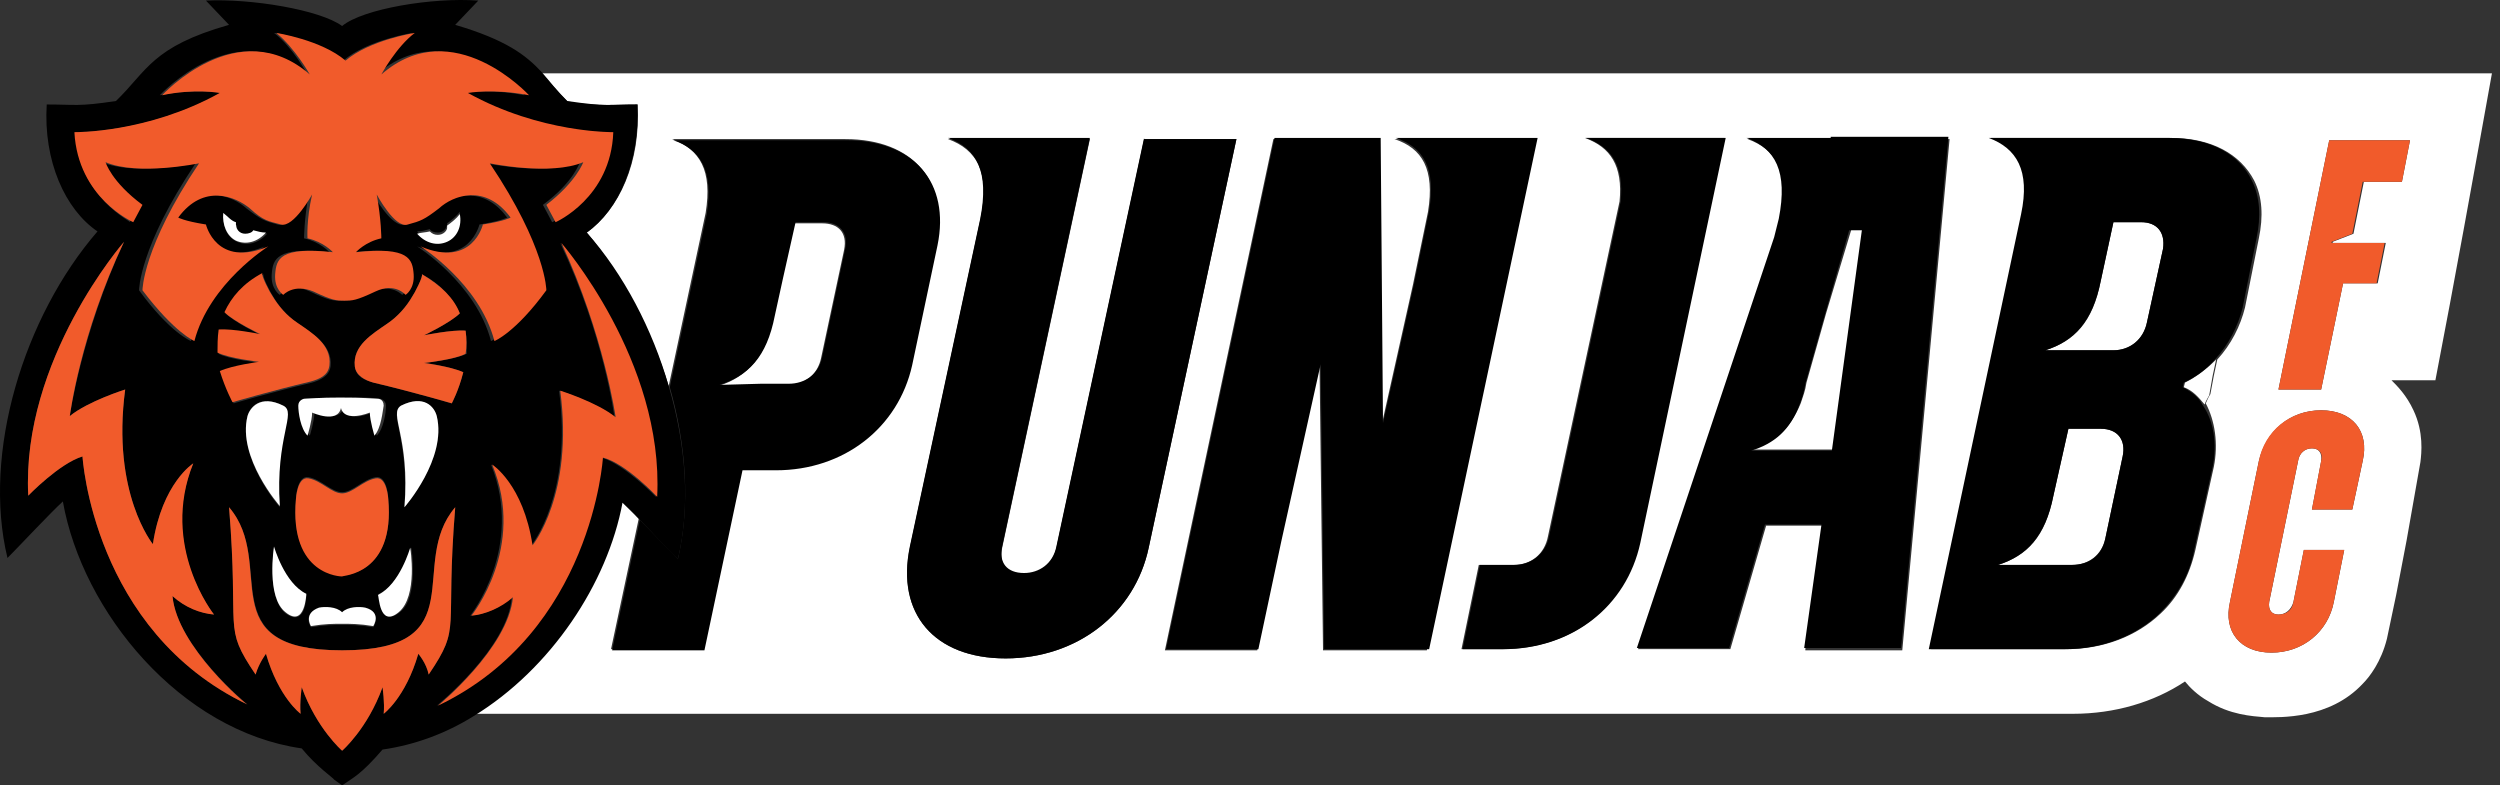
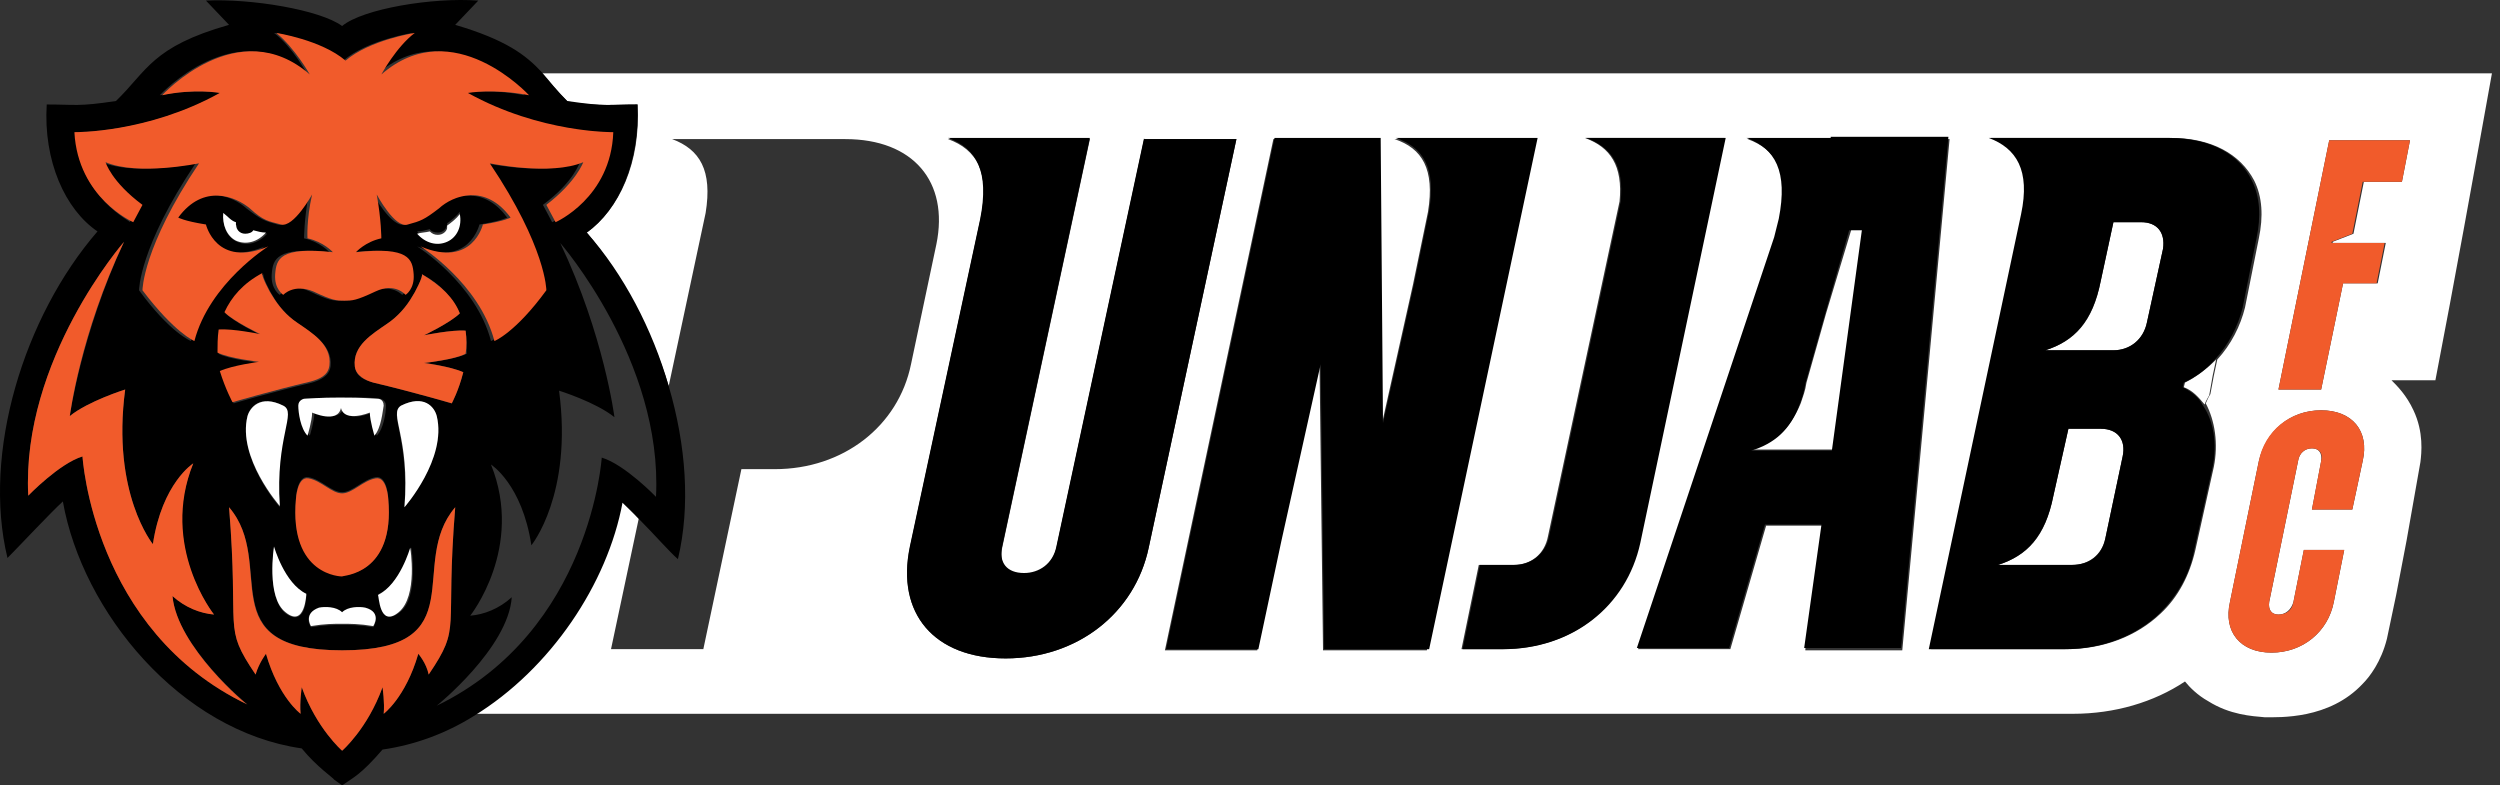
<svg xmlns="http://www.w3.org/2000/svg" width="191" height="60" viewBox="0 0 191 60" fill="none">
  <rect x="0" y="0" width="191" height="60" fill="#333333" stroke="none" />
  <path d="M190.384 5.602H184.125H177.953H176.895H167.021C166.845 5.602 166.669 5.602 166.58 5.602H41.391C42.008 6.307 42.626 7.012 43.419 7.806C46.328 8.158 46.593 7.982 48.709 7.982C48.973 12.39 47.298 16.005 44.83 17.768C47.562 21.031 49.767 25.174 51.089 29.495L53.91 16.27C54.439 13.008 53.469 11.421 51.353 10.627H54.968H55.056H56.555H64.578C69.779 10.627 72.512 13.889 71.542 18.65L69.603 27.82C68.633 32.58 64.401 35.843 59.2 35.843H56.643L53.734 49.596H46.681L48.797 39.634C48.268 39.105 47.739 38.576 47.474 38.311C46.328 44.483 41.92 51.007 36.102 54.534H158.381C161.555 54.534 164.553 53.652 166.933 52.065C167.286 52.506 167.903 53.123 168.696 53.564C170.371 54.622 172.046 54.71 173.016 54.798C174.162 54.798 177.953 54.975 180.51 52.242C181.039 51.712 181.921 50.566 182.361 48.803L183.067 45.453L183.86 41.309L184.918 35.314C185.006 34.608 185.183 33.021 184.389 31.346C183.86 30.2 183.155 29.495 182.714 29.054C183.86 29.054 185.006 29.054 186.064 29.054C187.563 21.295 188.973 13.448 190.384 5.602ZM76.832 50.302C71.366 50.302 68.457 46.863 69.515 41.838L74.893 16.799C75.686 13.184 74.628 11.421 72.424 10.627H76.215H77.714H83.268L76.568 41.838C76.303 43.16 76.92 43.866 78.243 43.866C79.477 43.866 80.447 43.072 80.711 41.838L87.412 10.627H94.464L87.764 41.838C86.706 46.863 82.298 50.302 76.832 50.302ZM101.077 49.596L100.812 27.82L97.815 41.397L96.051 49.685H88.998L97.286 10.627H105.396L105.573 32.404L107.953 21.736L109.099 16.181C109.628 12.919 108.658 11.332 106.543 10.627H111.744H117.298L109.011 49.685H101.077V49.596ZM114.742 49.596H111.656L112.978 43.16H115.623C116.946 43.16 118.004 42.367 118.268 40.956L123.734 15.388C123.998 12.655 123.029 11.244 121.089 10.539H124.792H126.291H131.757L125.145 41.397C124.175 46.423 120.031 49.596 114.742 49.596ZM137.928 49.596L139.25 40.163H134.931L132.198 49.596H125.145L135.636 18.209L135.988 16.799C136.782 13.184 135.724 11.421 133.52 10.627H139.956H148.948L145.334 49.685H137.928V49.596ZM169.137 35.666L167.727 42.014C167.286 43.954 166.404 45.629 165.082 46.863C163.23 48.627 160.674 49.596 157.852 49.596H147.538L154.591 16.358C155.208 12.919 154.238 11.244 152.122 10.539H155.913H157.324H165.875C168.961 10.539 171.165 11.773 172.223 13.801C172.84 15.035 172.928 16.534 172.575 18.209L171.518 23.499C171.165 24.91 170.46 26.321 169.402 27.467L169.137 28.701L168.873 30.112C168.696 30.376 168.608 30.641 168.52 30.817C169.225 32.14 169.49 33.903 169.137 35.666ZM180.51 35.225L179.717 38.928H176.631L177.336 35.225C177.424 34.608 177.16 34.256 176.631 34.256C176.102 34.256 175.661 34.608 175.573 35.225L173.369 45.982C173.281 46.599 173.545 46.952 174.074 46.952C174.603 46.952 175.044 46.599 175.22 45.982L176.014 42.014H179.099L178.306 45.982C177.865 48.274 175.926 49.861 173.545 49.861C171.165 49.861 169.842 48.274 170.371 45.982L172.575 35.225C173.104 32.933 174.956 31.346 177.336 31.346C179.717 31.346 181.039 32.933 180.51 35.225ZM183.507 13.889H180.598L179.805 17.857L178.218 18.474V18.562H182.273L181.656 21.648H179.011L177.336 29.759H174.074L177.953 10.715H184.125L183.507 13.889Z" fill="white" />
  <path d="M47.561 38.399C47.826 38.664 48.355 39.105 48.884 39.722C49.942 40.78 51.176 42.19 51.793 42.719C52.763 38.664 52.41 33.991 51.088 29.494C49.853 25.174 47.65 20.942 44.828 17.768C47.297 16.005 48.884 12.39 48.707 7.982C46.503 7.982 46.327 8.158 43.33 7.717C42.536 6.924 42.007 6.219 41.39 5.513C40.156 4.191 38.657 3.045 34.778 1.898L36.541 0.047C33.103 -0.218 27.725 0.664 26.138 1.987C24.463 0.752 19.173 -0.129 15.735 0.047L17.498 1.898C11.591 3.574 11.239 5.425 8.858 7.717C5.949 8.158 5.773 7.982 3.569 7.982C3.304 12.302 4.979 16.005 7.448 17.68C1.806 24.204 -1.368 34.608 0.571 42.631C1.365 41.838 3.921 39.105 4.803 38.311C6.302 46.775 13.796 55.856 23.052 57.179C24.198 58.589 25.521 59.471 25.521 59.559L26.138 60C27.02 59.383 27.549 59.206 29.224 57.267C31.692 56.914 34.073 56.032 36.188 54.71C42.095 51.095 46.415 44.571 47.561 38.399ZM5.773 10.098C5.773 10.098 11.327 10.186 16.881 7.1C16.881 7.1 14.942 6.748 12.209 7.277C12.209 7.277 18.027 0.929 23.493 5.69C23.493 5.69 22.347 3.574 20.937 2.516C20.937 2.516 24.375 3.045 26.226 4.632C28.078 3.045 31.516 2.516 31.516 2.516C29.929 3.574 28.783 5.69 28.783 5.69C34.249 0.929 40.068 7.277 40.068 7.277C37.423 6.748 35.483 7.1 35.483 7.1C41.037 10.186 46.592 10.098 46.592 10.098C46.415 15.123 42.184 16.975 42.184 16.975L41.478 15.652C43.858 13.889 44.299 12.39 44.299 12.39C41.831 13.448 37.158 12.478 37.158 12.478C41.478 18.915 41.478 22.177 41.478 22.177C39.01 25.439 37.511 26.056 37.511 26.056C36.365 21.648 31.869 18.826 31.869 18.826C35.836 20.502 36.629 17.151 36.629 17.151C38.304 16.887 38.745 16.622 38.745 16.622C36.806 13.977 34.337 15.035 33.279 15.917C32.221 16.887 31.869 16.887 30.899 17.151C29.929 17.416 28.518 14.859 28.518 14.859C28.959 16.799 28.871 18.209 28.871 18.209C27.637 18.474 26.931 19.267 26.931 19.267C30.987 18.826 31.252 19.796 31.34 20.942C31.428 22.088 30.723 22.529 30.723 22.529C30.723 22.529 29.929 21.648 28.43 22.265C26.931 22.97 26.667 22.97 26.05 22.97C25.433 22.97 25.168 22.97 23.67 22.265C22.171 21.559 21.377 22.529 21.377 22.529C21.377 22.529 20.672 22.088 20.76 20.942C20.848 19.796 21.113 18.826 25.168 19.267C25.168 19.267 24.463 18.474 23.229 18.209C23.229 18.209 23.229 16.799 23.581 14.859C23.581 14.859 22.171 17.504 21.201 17.151C20.231 16.887 19.967 16.799 18.821 15.917C17.763 14.947 15.294 13.977 13.355 16.622C13.355 16.622 13.796 16.887 15.471 17.151C15.471 17.151 16.264 20.502 20.231 18.826C20.231 18.826 15.735 21.648 14.589 26.056C14.589 26.056 13.002 25.439 10.622 22.177C10.622 22.177 10.622 18.915 14.942 12.478C14.942 12.478 10.269 13.448 7.801 12.39C7.801 12.39 8.329 13.889 10.622 15.652L9.916 16.975C10.181 16.975 5.949 15.123 5.773 10.098ZM35.395 28.436C35.042 29.847 34.513 30.817 34.513 30.817C34.513 30.817 31.516 29.935 28.518 29.23C27.901 29.054 27.196 28.789 27.108 27.996C26.931 26.409 28.43 25.527 29.576 24.733C30.37 24.204 30.987 23.499 31.516 22.617C31.604 22.529 32.398 21.03 32.221 20.942C33.72 21.736 34.602 22.794 35.131 23.94C34.425 24.645 32.398 25.615 32.398 25.615C32.398 25.615 34.513 25.174 35.571 25.262C35.66 25.88 35.66 26.497 35.66 27.026C34.778 27.467 32.486 27.731 32.486 27.731C32.486 27.731 34.425 27.996 35.395 28.436ZM26.138 43.954C26.138 43.954 22.083 43.954 22.612 38.047C22.612 38.047 22.7 36.283 23.581 36.46C24.551 36.636 25.345 37.606 26.138 37.606C26.931 37.606 27.725 36.636 28.695 36.46C29.576 36.283 29.665 38.047 29.665 38.047C30.194 43.954 26.138 43.954 26.138 43.954ZM28.518 47.921C27.46 47.745 26.755 47.745 26.138 47.745C25.521 47.745 24.816 47.745 23.758 47.921C23.758 47.921 23.052 46.863 24.375 46.511C24.904 46.334 25.785 46.422 26.138 46.863C26.579 46.422 27.46 46.422 27.901 46.511C29.224 46.863 28.518 47.921 28.518 47.921ZM16.705 27.026C16.617 26.497 16.705 25.88 16.793 25.262C17.763 25.174 19.967 25.615 19.967 25.615C19.967 25.615 17.939 24.645 17.234 23.94C17.675 22.794 18.644 21.824 20.143 20.942C19.967 21.03 20.76 22.529 20.848 22.617C21.289 23.411 21.994 24.204 22.788 24.733C23.934 25.527 25.433 26.409 25.256 27.996C25.168 28.701 24.463 29.054 23.846 29.23C20.848 29.935 17.851 30.817 17.851 30.817C17.851 30.817 17.322 29.847 16.969 28.436C17.939 27.996 19.967 27.731 19.967 27.731C19.967 27.731 17.498 27.467 16.705 27.026ZM26.138 30.376C26.843 30.376 27.549 30.288 29.047 30.464C29.047 30.464 29.488 30.552 29.488 30.993C29.488 31.522 29.312 32.757 28.783 33.286C28.783 33.286 28.43 32.139 28.43 31.522C28.43 31.522 26.491 32.404 26.226 31.17C25.962 32.316 24.022 31.522 24.022 31.522C24.022 32.139 23.67 33.286 23.67 33.286C23.141 32.669 23.052 31.434 22.964 30.993C22.964 30.464 23.405 30.464 23.405 30.464C24.727 30.376 25.433 30.376 26.138 30.376ZM18.909 31.787C19.085 31.081 19.879 30.112 21.642 30.993C22.612 31.61 20.937 33.374 21.377 38.752C21.377 38.752 18.115 35.049 18.909 31.787ZM20.937 41.838C20.937 41.838 21.73 44.659 23.405 45.453C23.405 45.453 23.405 48.009 21.818 46.863C20.319 45.629 20.937 41.838 20.937 41.838ZM31.428 41.838C31.428 41.838 32.045 45.629 30.546 46.775C29.047 48.009 28.959 45.364 28.959 45.364C30.546 44.659 31.428 41.838 31.428 41.838ZM30.899 38.752C31.252 33.374 29.665 31.61 30.634 30.993C32.398 30.112 33.191 31.17 33.367 31.787C34.161 35.049 30.899 38.752 30.899 38.752ZM34.161 17.063C34.513 16.799 34.866 16.534 35.131 16.181C35.219 17.063 34.866 17.945 34.161 18.297C33.367 18.65 32.486 18.386 31.869 17.68C32.221 17.68 32.486 17.592 32.838 17.504C32.926 17.68 33.191 17.768 33.456 17.768C33.896 17.768 34.161 17.416 34.161 17.063C34.161 17.151 34.161 17.151 34.161 17.063ZM18.821 17.945C19.085 17.945 19.262 17.857 19.438 17.68C19.791 17.768 20.143 17.768 20.408 17.857C19.791 18.562 18.909 18.826 18.115 18.474C17.322 18.121 16.969 17.239 17.146 16.358C17.41 16.71 17.763 16.975 18.115 17.239C18.115 17.239 18.115 17.328 18.115 17.416C18.115 17.592 18.38 17.945 18.821 17.945ZM6.302 34.873C4.539 35.402 2.158 37.87 2.158 37.87C1.629 27.467 9.476 18.474 9.476 18.474C6.214 25.527 5.332 31.787 5.332 31.787C6.743 30.641 9.564 29.759 9.564 29.759C8.506 37.694 11.68 41.573 11.68 41.573C12.385 36.9 14.765 35.402 14.765 35.402C12.12 41.75 16.352 46.951 16.352 46.951C15.294 46.863 14.06 46.334 13.178 45.541C13.531 49.42 18.909 53.828 18.909 53.828C7.095 48.186 6.302 34.873 6.302 34.873ZM31.957 49.949C30.987 53.299 29.312 54.534 29.312 54.534C29.4 53.652 29.224 52.506 29.224 52.506C28.078 55.68 26.138 57.355 26.138 57.355C26.138 57.355 24.198 55.68 23.052 52.506C23.052 52.506 22.876 53.74 22.964 54.534C22.964 54.534 21.289 53.299 20.319 49.949C20.319 49.949 19.702 50.654 19.526 51.536C16.969 47.745 18.292 48.45 17.498 38.752C21.201 43.072 15.999 49.684 26.138 49.684C36.365 49.684 31.075 43.072 34.778 38.752C33.984 48.538 35.307 47.745 32.75 51.536C32.574 50.654 31.957 49.949 31.957 49.949ZM33.367 53.916C33.367 53.916 38.833 49.508 39.098 45.629C38.128 46.511 36.982 46.951 35.924 47.04C35.924 47.04 40.068 41.838 37.511 35.49C37.511 35.49 39.891 36.989 40.597 41.661C40.597 41.661 43.77 37.782 42.712 29.847C42.712 29.847 45.534 30.729 46.944 31.875C46.944 31.875 46.151 25.615 42.801 18.562C42.801 18.562 50.647 27.555 50.118 37.958C50.118 37.958 47.738 35.49 45.974 34.961C45.974 34.873 45.181 48.186 33.367 53.916Z" fill="black" />
  <path d="M169.048 28.701L169.312 27.467C168.607 28.172 167.814 28.789 166.932 29.23L166.844 29.583C167.549 29.847 167.99 30.376 168.431 30.905C168.519 30.641 168.695 30.376 168.783 30.2L169.048 28.701Z" fill="white" />
  <path d="M163.583 16.975H162.613H161.467L160.497 21.471C159.88 24.645 158.47 26.056 156.266 26.761H159.351H161.026H161.467C162.79 26.761 163.759 25.879 164.024 24.645L165.258 19.002C165.434 17.768 164.817 16.975 163.583 16.975Z" fill="white" />
-   <path d="M59.728 29.407H60.169C61.491 29.407 62.461 28.613 62.725 27.379L64.489 19.091C64.753 17.769 64.048 17.064 62.813 17.064H60.698L59.728 21.384L59.111 24.205C58.493 27.291 57.083 28.79 54.879 29.495H57.965H59.728V29.407Z" fill="white" />
  <path d="M160.495 32.757H158.026L156.88 37.87C156.263 41.044 154.852 42.455 152.648 43.16H155.734H157.409H158.291C159.613 43.16 160.583 42.367 160.847 41.133L162.17 34.873C162.434 33.639 161.817 32.757 160.495 32.757Z" fill="white" />
  <path d="M139.513 23.94L138.015 29.23C137.927 29.847 137.75 30.288 137.574 30.817C136.78 32.757 135.546 33.815 133.871 34.344H136.604H138.632H140.042L142.423 17.504H141.453L139.513 23.94Z" fill="white" />
-   <path d="M51.791 42.719C51.262 42.19 49.939 40.78 48.882 39.722L46.766 49.684H53.819L56.728 35.93H59.285C64.486 35.93 68.63 32.668 69.688 27.907L71.627 18.738C72.597 13.977 69.864 10.715 64.662 10.715H56.64H55.141H55.053H51.438C53.554 11.42 54.524 13.095 53.995 16.358L51.174 29.582C52.408 33.903 52.761 38.575 51.791 42.719ZM54.965 29.406C57.169 28.701 58.579 27.29 59.196 24.116L59.813 21.295L60.783 16.975H62.899C64.133 16.975 64.839 17.768 64.574 19.003L62.811 27.29C62.547 28.613 61.489 29.318 60.254 29.318H59.813H58.138L54.965 29.406Z" fill="black" />
  <path d="M87.409 10.539L80.708 41.75C80.444 43.072 79.386 43.778 78.24 43.778C76.918 43.778 76.3 42.984 76.565 41.75L83.265 10.539H77.711H76.212H72.421C74.625 11.333 75.595 13.096 74.89 16.711L69.512 41.75C68.454 46.864 71.363 50.302 76.829 50.302C82.295 50.302 86.703 46.864 87.761 41.838L94.462 10.627H87.409V10.539Z" fill="black" />
  <path d="M111.832 10.539H106.63C108.746 11.244 109.716 12.831 109.187 16.093L108.041 21.648L105.66 32.316L105.484 10.539H97.373L89.086 49.597H96.139L97.902 41.309L100.9 27.82L101.164 49.597H109.187L117.474 10.539H111.832Z" fill="black" />
  <path d="M139.866 10.538H133.43C135.634 11.332 136.604 13.095 135.899 16.71L135.546 18.121L125.055 49.508H132.108L134.841 40.074H139.161L137.838 49.508H145.244L148.858 10.45H139.866V10.538ZM139.954 34.431H138.543H136.516H133.783C135.546 33.902 136.78 32.844 137.485 30.905C137.662 30.464 137.838 29.935 137.926 29.318L139.425 24.028L141.276 17.592H142.246L139.954 34.431Z" fill="black" />
  <path d="M131.843 10.539H126.377H124.878H121.175C123.115 11.244 124.085 12.655 123.82 15.388L118.354 40.956C118.09 42.279 117.032 43.161 115.709 43.161H113.065L111.742 49.597H114.828C120.118 49.597 124.261 46.335 125.319 41.485L131.843 10.539Z" fill="black" />
  <path d="M21.816 46.776C23.315 48.01 23.403 45.365 23.403 45.365C21.728 44.571 20.934 41.75 20.934 41.75C20.934 41.75 20.317 45.629 21.816 46.776Z" fill="white" />
  <path d="M21.643 30.993C19.879 30.111 19.086 31.169 18.91 31.787C18.116 34.961 21.378 38.664 21.378 38.664C21.025 33.374 22.701 31.522 21.643 30.993Z" fill="white" />
  <path d="M17.763 30.729C17.763 30.729 20.761 29.848 23.758 29.142C24.375 28.966 25.081 28.701 25.169 27.908C25.345 26.321 23.846 25.439 22.7 24.646C21.907 24.117 21.29 23.411 20.761 22.53C20.673 22.442 19.879 20.943 20.055 20.855C18.557 21.648 17.675 22.706 17.146 23.852C17.851 24.558 19.879 25.527 19.879 25.527C19.879 25.527 17.763 25.087 16.705 25.175C16.617 25.792 16.617 26.409 16.617 26.938C17.499 27.379 19.791 27.643 19.791 27.643C19.791 27.643 17.763 27.908 16.794 28.349C17.234 29.759 17.763 30.729 17.763 30.729Z" fill="#F15B2B" />
  <path d="M17.056 16.27C16.968 17.151 17.321 18.033 18.026 18.386C18.82 18.738 19.701 18.474 20.318 17.768C19.966 17.768 19.701 17.68 19.349 17.592C19.26 17.768 18.996 17.857 18.731 17.857C18.291 17.857 18.026 17.504 18.026 17.151C18.026 17.063 18.026 17.063 18.026 16.975C17.673 16.887 17.409 16.534 17.056 16.27Z" fill="white" />
  <path d="M13.179 45.541C14.148 46.422 15.294 46.863 16.352 46.951C16.352 46.951 12.209 41.749 14.765 35.402C14.765 35.402 12.385 36.9 11.68 41.573C11.68 41.573 8.506 37.694 9.564 29.759C9.564 29.759 6.743 30.641 5.332 31.787C5.332 31.787 6.126 25.527 9.476 18.474C9.476 18.474 1.629 27.467 2.158 37.87C2.158 37.87 4.539 35.402 6.302 34.873C6.302 34.873 7.095 48.186 18.909 53.828C18.909 53.916 13.531 49.42 13.179 45.541Z" fill="#F15B2B" />
  <path d="M30.458 46.775C31.957 45.541 31.34 41.838 31.34 41.838C31.34 41.838 30.546 44.659 28.871 45.453C28.959 45.453 28.959 48.01 30.458 46.775Z" fill="white" />
  <path d="M33.368 31.787C33.192 31.081 32.399 30.112 30.636 30.993C29.666 31.61 31.341 33.374 30.9 38.752C30.9 38.752 34.162 35.049 33.368 31.787Z" fill="white" />
  <path d="M35.572 25.262C34.602 25.174 32.398 25.615 32.398 25.615C32.398 25.615 34.425 24.645 35.131 23.94C34.69 22.794 33.72 21.824 32.221 20.942C32.398 21.03 31.604 22.529 31.516 22.617C31.075 23.411 30.37 24.204 29.576 24.733C28.43 25.527 26.932 26.409 27.108 27.996C27.196 28.701 27.901 29.054 28.519 29.23C31.516 29.935 34.514 30.817 34.514 30.817C34.514 30.817 35.042 29.847 35.395 28.436C34.425 27.996 32.398 27.731 32.398 27.731C32.398 27.731 34.778 27.467 35.572 27.026C35.66 26.497 35.66 25.88 35.572 25.262Z" fill="#F15B2B" />
  <path d="M10.18 16.975L10.885 15.652C8.505 13.889 8.064 12.39 8.064 12.39C10.533 13.448 15.205 12.478 15.205 12.478C10.885 18.915 10.885 22.177 10.885 22.177C13.354 25.439 14.852 26.056 14.852 26.056C15.998 21.648 20.495 18.826 20.495 18.826C16.527 20.502 15.734 17.151 15.734 17.151C14.059 16.887 13.618 16.622 13.618 16.622C15.558 13.977 18.026 15.035 19.084 15.917C20.142 16.887 20.495 16.887 21.465 17.151C22.434 17.416 23.845 14.859 23.845 14.859C23.404 16.799 23.492 18.209 23.492 18.209C24.727 18.474 25.432 19.267 25.432 19.267C21.376 18.826 21.112 19.796 21.024 20.942C20.936 22.088 21.641 22.529 21.641 22.529C21.641 22.529 22.434 21.648 23.933 22.265C25.432 22.97 25.696 22.97 26.313 22.97C26.93 22.97 27.195 22.97 28.694 22.265C30.192 21.559 30.986 22.529 30.986 22.529C30.986 22.529 31.691 22.088 31.603 20.942C31.515 19.796 31.25 18.826 27.195 19.267C27.195 19.267 27.9 18.474 29.134 18.209C29.134 18.209 29.134 16.799 28.782 14.859C28.782 14.859 30.192 17.504 31.162 17.151C32.132 16.887 32.397 16.799 33.543 15.917C34.6 14.947 37.069 13.977 39.009 16.622C39.009 16.622 38.568 16.887 36.893 17.151C36.893 17.151 36.099 20.502 32.132 18.826C32.132 18.826 36.628 21.648 37.774 26.056C37.774 26.056 39.361 25.439 41.742 22.177C41.742 22.177 41.742 18.915 37.422 12.478C37.422 12.478 42.094 13.448 44.563 12.39C44.563 12.39 44.034 13.889 41.742 15.652L42.447 16.975C42.447 16.975 46.679 15.123 46.855 10.098C46.855 10.098 41.301 10.186 35.747 7.1C35.747 7.1 37.686 6.748 40.419 7.277C40.419 7.277 34.6 0.929 29.134 5.69C29.134 5.69 30.281 3.574 31.691 2.516C31.691 2.516 28.253 3.045 26.401 4.632C24.55 3.045 21.112 2.516 21.112 2.516C22.522 3.662 23.669 5.69 23.669 5.69C18.203 0.929 12.384 7.277 12.384 7.277C14.852 6.748 16.792 7.1 16.792 7.1C11.238 10.186 5.684 10.098 5.684 10.098C5.948 15.123 10.18 16.975 10.18 16.975Z" fill="#F15B2B" />
  <path d="M33.454 17.944C33.19 17.944 33.013 17.856 32.837 17.68C32.484 17.768 32.132 17.768 31.867 17.856C32.484 18.562 33.366 18.826 34.159 18.473C34.953 18.121 35.306 17.239 35.129 16.357C34.865 16.71 34.512 16.975 34.159 17.239C34.159 17.239 34.159 17.327 34.159 17.415C34.159 17.592 33.895 17.944 33.454 17.944Z" fill="white" />
  <path d="M26.136 46.775C25.695 46.334 24.814 46.334 24.373 46.422C23.139 46.863 23.756 47.833 23.756 47.833C24.814 47.656 25.519 47.656 26.136 47.656C26.753 47.656 27.459 47.656 28.517 47.833C28.517 47.833 29.222 46.775 27.899 46.422C27.459 46.334 26.577 46.334 26.136 46.775Z" fill="white" />
  <path d="M26.14 49.685C15.913 49.685 21.203 43.072 17.5 38.752C18.294 48.538 16.971 47.745 19.528 51.536C19.792 50.654 20.321 49.949 20.321 49.949C21.291 53.299 22.966 54.534 22.966 54.534C22.878 53.652 23.054 52.506 23.054 52.506C24.2 55.68 26.14 57.355 26.14 57.355C26.14 57.355 28.079 55.68 29.226 52.506C29.226 52.506 29.402 53.74 29.314 54.534C29.314 54.534 30.989 53.299 31.959 49.949C31.959 49.949 32.576 50.654 32.752 51.536C35.309 47.745 33.986 48.45 34.78 38.752C31.077 43.072 36.367 49.685 26.14 49.685Z" fill="#F15B2B" />
  <path d="M29.663 38.135C29.663 38.135 29.575 36.371 28.693 36.548C27.723 36.724 26.93 37.694 26.137 37.694C25.343 37.694 24.55 36.724 23.58 36.548C22.698 36.371 22.61 38.135 22.61 38.135C22.081 44.042 26.137 44.042 26.137 44.042C26.137 43.953 30.192 43.953 29.663 38.135Z" fill="#F15B2B" />
  <path d="M23.23 30.464C23.23 30.464 22.789 30.552 22.789 30.993C22.789 31.522 22.965 32.757 23.494 33.285C23.494 33.285 23.847 32.139 23.847 31.522C23.847 31.522 25.787 32.404 26.051 31.169C26.316 32.316 28.255 31.522 28.255 31.522C28.255 32.139 28.608 33.285 28.608 33.285C29.137 32.668 29.225 31.434 29.313 30.993C29.313 30.464 28.872 30.464 28.872 30.464C27.462 30.376 26.668 30.376 25.963 30.376C25.434 30.376 24.729 30.376 23.23 30.464Z" fill="white" />
-   <path d="M50.208 37.958C50.737 27.555 42.89 18.561 42.89 18.561C46.152 25.615 47.034 31.875 47.034 31.875C45.623 30.729 42.802 29.847 42.802 29.847C43.86 37.782 40.686 41.661 40.686 41.661C39.981 36.988 37.601 35.489 37.601 35.489C40.245 41.837 36.014 47.039 36.014 47.039C37.072 46.951 38.306 46.422 39.188 45.629C38.835 49.508 33.457 53.916 33.457 53.916C45.271 48.274 46.064 34.961 46.064 34.961C47.827 35.401 50.208 37.958 50.208 37.958Z" fill="#F15B2B" />
  <path d="M166.755 29.583L166.843 29.23C167.813 28.79 168.606 28.172 169.223 27.467C170.281 26.321 170.987 24.91 171.339 23.5L172.397 18.209C172.75 16.534 172.662 15.036 172.045 13.801C171.075 11.773 168.871 10.539 165.697 10.539H157.145H155.735H151.944C154.06 11.333 155.118 13.008 154.412 16.358L147.359 49.597H157.762C160.672 49.597 163.228 48.539 164.992 46.864C166.314 45.541 167.284 43.954 167.636 42.014L169.047 35.666C169.4 33.903 169.135 32.14 168.254 30.905C167.989 30.377 167.46 29.936 166.755 29.583ZM162.17 34.873L160.848 41.133C160.584 42.455 159.614 43.161 158.291 43.161H157.41H155.735H152.649C154.853 42.455 156.264 40.956 156.881 37.871L158.027 32.757H160.495C161.818 32.757 162.435 33.639 162.17 34.873ZM165.256 19.003L164.022 24.646C163.757 25.968 162.699 26.762 161.465 26.762H161.024H159.349H156.264C158.468 26.056 159.878 24.558 160.495 21.472L161.465 16.975H162.611H163.581C164.815 16.975 165.432 17.769 165.256 19.003Z" fill="black" />
  <path d="M174.074 29.759H177.336L179.011 21.648H181.568L182.185 18.562H178.13V18.474L179.717 17.856L180.51 13.889H183.507L184.125 10.715H177.953L174.074 29.759Z" fill="#F15B2B" />
  <path d="M177.334 31.346C174.954 31.346 173.015 32.933 172.574 35.225L170.37 45.981C169.841 48.274 171.163 49.861 173.543 49.861C175.924 49.861 177.863 48.274 178.304 45.981L179.098 42.014H176.012L175.219 45.981C175.13 46.599 174.69 46.951 174.072 46.951C173.543 46.951 173.279 46.599 173.367 45.981L175.571 35.225C175.659 34.608 176.1 34.255 176.629 34.255C177.158 34.255 177.511 34.608 177.334 35.225L176.629 38.928H179.715L180.508 35.225C181.037 32.933 179.715 31.346 177.334 31.346Z" fill="#F15B2B" />
</svg>